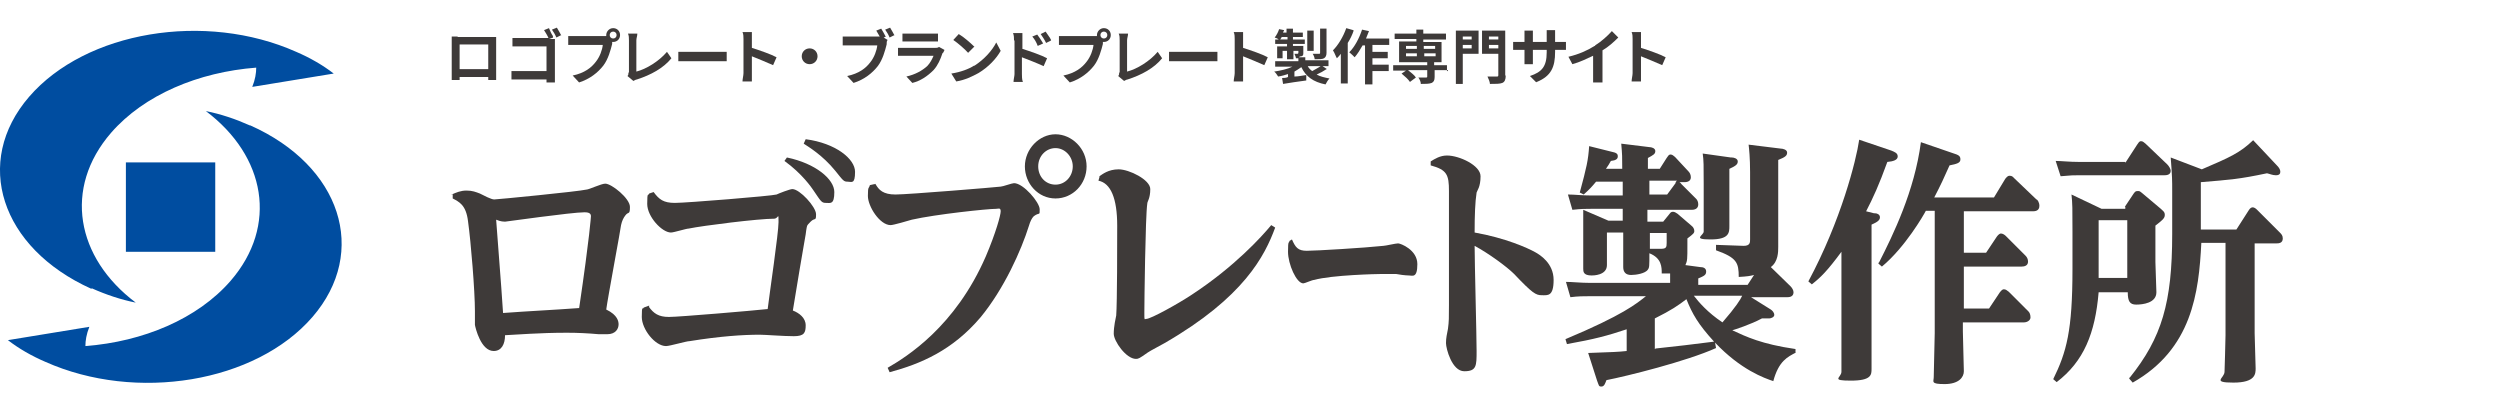
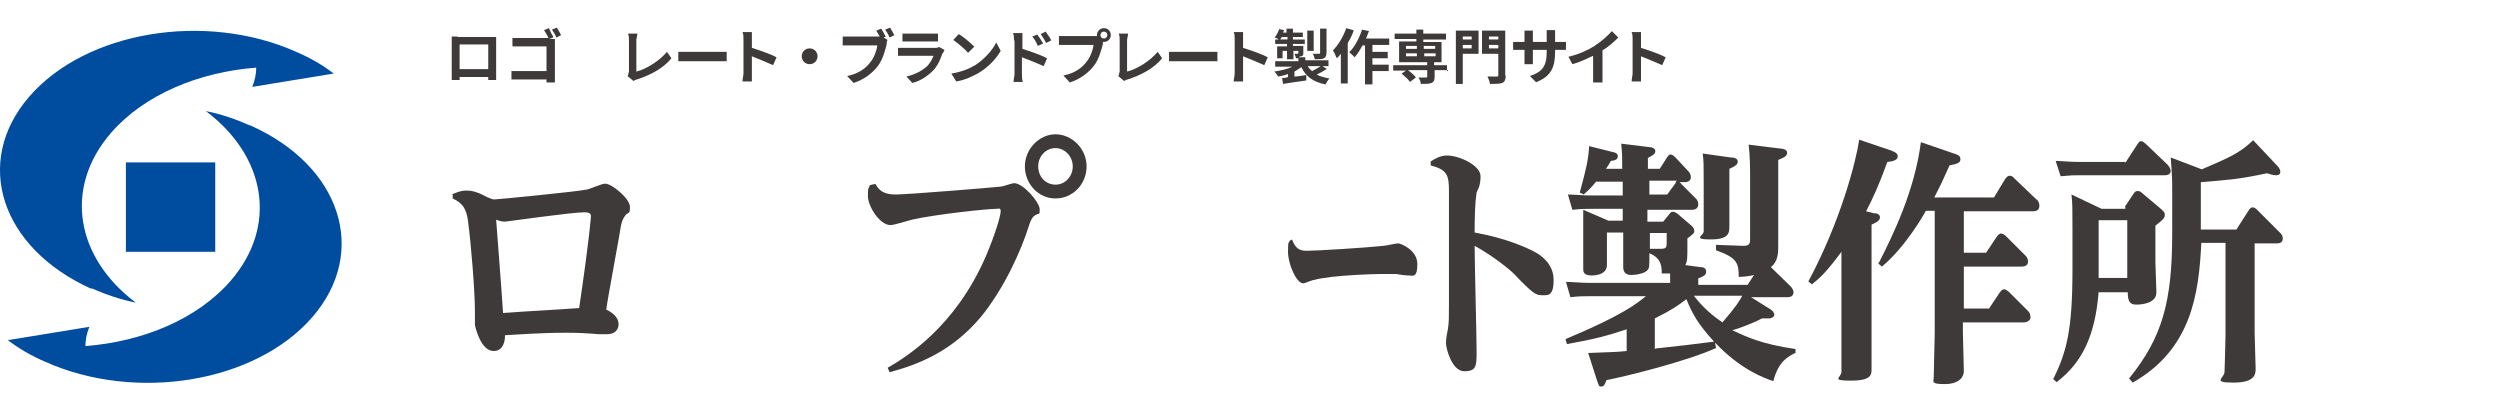
<svg xmlns="http://www.w3.org/2000/svg" id="_レイヤー_1" data-name=" レイヤー 1" version="1.1" viewBox="0 0 506.4 83.9">
  <defs>
    <style>
      .cls-1 {
        fill: #3e3a39;
      }

      .cls-1, .cls-2 {
        stroke-width: 0px;
      }

      .cls-2 {
        fill: #004da0;
      }
    </style>
  </defs>
  <path class="cls-1" d="M92.7,7.5h7.8v8.7h-1.6v-.6h-5.8v.6h-1.6V7.4h1.3-.1ZM93.1,14h5.8v-5h-5.8v5Z" />
  <path class="cls-1" d="M112.1,7.6l-.9.3h1.2v8.8h-1.7v-.6h-7.1v-1.7h7.1v-5h-6.9v-1.7h7.3c-.2-.5-.6-1.1-.9-1.6l1-.4c.2.5.5,1.2.8,1.6v.3h0ZM113.7,7.1l-1,.5c-.2-.5-.6-1.2-.9-1.6l1-.4c.3.5.7,1.2.9,1.6h0Z" />
-   <path class="cls-1" d="M124.2,5.7c.8,0,1.4.6,1.4,1.4s-.6,1.4-1.4,1.4h-.2v.4c-.3,1.2-.8,3.1-1.8,4.4-1.1,1.4-2.7,2.7-4.9,3.4l-1.3-1.4c2.4-.5,3.8-1.6,4.7-2.8.8-1,1.3-2.4,1.4-3.4h-7v-1.8h7.7v-.2c0-.7.6-1.4,1.4-1.4h0ZM124.2,7.8c.4,0,.7-.3.7-.7s-.3-.7-.7-.7-.7.3-.7.7.3.7.7.7Z" />
  <path class="cls-1" d="M127.4,14.7v-6.5c0-.5,0-1-.2-1.4h1.9c0,.5-.2.9-.2,1.4v6.3c2-.5,4.6-2.1,6.2-4l.9,1.3c-1.6,2-4.2,3.4-7,4.3-.2,0-.5.2-.7.3l-1.2-1c.2-.2.2-.4.2-.7h.1Z" />
  <path class="cls-1" d="M139.4,10.5h7.8v1.9h-9.8v-1.9h2Z" />
  <path class="cls-1" d="M150.6,7.9c0-.4,0-1-.2-1.4h1.9v3.2c1.6.5,3.9,1.3,5,1.9l-.7,1.6c-1.3-.6-3.1-1.3-4.3-1.8v5.1h-1.9c0-.5.2-1.2.2-1.7v-6.9Z" />
  <path class="cls-1" d="M165.6,11.4c0,.9-.7,1.6-1.6,1.6s-1.6-.7-1.6-1.6.7-1.6,1.6-1.6,1.6.7,1.6,1.6Z" />
  <path class="cls-1" d="M179.5,7.4l-.5.2.8.5c-.2.2-.2.5-.2.9-.3,1.2-.8,3.1-1.8,4.4-1.1,1.4-2.7,2.7-4.9,3.4l-1.3-1.4c2.4-.5,3.8-1.6,4.7-2.8.8-1,1.3-2.4,1.4-3.4h-7v-1.8h7.5c-.2-.4-.5-.8-.7-1.2l1-.4c.3.5.7,1.2.9,1.6,0,0,.1,0,.1,0ZM181.2,7.1l-1,.5c-.2-.5-.6-1.2-.9-1.6l1-.4c.3.5.7,1.2.9,1.6h0Z" />
  <path class="cls-1" d="M190.9,10.8c-.4,1.2-.9,2.4-1.8,3.4-1.3,1.3-2.7,2.2-4.3,2.6l-1.2-1.3c1.8-.4,3.2-1.2,4.2-2.1.6-.6,1-1.4,1.3-2.1h-7.2v-1.6h7.4c.4,0,.7,0,.9-.2l1.1.6c0,.2-.2.4-.2.5,0,0-.2.2-.2.2ZM184.1,6.8h5.9v1.6h-7.2v-1.6h1.3Z" />
  <path class="cls-1" d="M197.4,13.3c2-1.3,3.6-3.1,4.4-4.7l.9,1.7c-.9,1.6-2.5,3.3-4.5,4.5-1.3.7-2.7,1.4-4.5,1.7l-1-1.6c1.9-.3,3.5-.9,4.6-1.6,0,0,.1,0,.1,0ZM197.4,9.4l-1.3,1.3c-.6-.7-2.1-2-3-2.6l1.1-1.2c.9.5,2.4,1.8,3.1,2.5h0Z" />
  <path class="cls-1" d="M205.4,8.2c0-.5,0-1-.2-1.5h1.9v3.2c1.6.5,3.9,1.3,5,1.9l-.7,1.6c-1.3-.6-3.1-1.3-4.4-1.8v3.4c0,.3,0,1.2.2,1.6h-1.9c0-.5.2-1.2.2-1.6v-6.8h-.1ZM211.3,8.8l-1.1.5c-.3-.8-.6-1.3-1.1-1.9l1-.4c.4.5.9,1.3,1.2,1.8h0ZM212.9,8.2l-1,.5c-.4-.8-.7-1.2-1.1-1.8l1-.5c.3.5.9,1.2,1.1,1.7h0Z" />
  <path class="cls-1" d="M223.6,5.7c.8,0,1.4.6,1.4,1.4s-.6,1.4-1.4,1.4h-.2v.4c-.3,1.2-.8,3.1-1.8,4.4-1.1,1.4-2.7,2.7-4.9,3.4l-1.3-1.4c2.4-.5,3.8-1.6,4.7-2.8.8-1,1.3-2.4,1.4-3.4h-7v-1.8h7.7v-.2c0-.7.6-1.4,1.4-1.4h0ZM223.6,7.8c.4,0,.7-.3.7-.7s-.3-.7-.7-.7-.7.3-.7.7.3.7.7.7Z" />
  <path class="cls-1" d="M226.8,14.7v-6.5c0-.5,0-1-.2-1.4h1.9c0,.5-.2.9-.2,1.4v6.3c2-.5,4.6-2.1,6.2-4l.9,1.3c-1.6,2-4.2,3.4-7,4.3-.2,0-.5.2-.7.3l-1.2-1c.2-.2.2-.4.2-.7h.1Z" />
  <path class="cls-1" d="M238.8,10.5h7.8v1.9h-9.8v-1.9h2Z" />
  <path class="cls-1" d="M250.1,7.9c0-.4,0-1-.2-1.4h1.9v3.2c1.6.5,3.9,1.3,5,1.9l-.7,1.6c-1.3-.6-3.1-1.3-4.3-1.8v5.1h-1.9c0-.5.2-1.2.2-1.7v-6.9Z" />
  <path class="cls-1" d="M268.7,14c-.6.4-1.3.8-2,1.1.7.4,1.6.6,2.6.8-.3.3-.6.8-.8,1.2-2.5-.5-4-1.6-4.9-3.5-.4.3-.9.6-1.4.9v1c.8,0,1.6-.2,2.4-.3v1.1c-1.6.2-3.5.5-4.7.7l-.2-1.2c.3,0,.8,0,1.2-.2v-.6c-.6.2-1.3.4-2,.5-.2-.3-.5-.8-.8-1,1.3-.2,2.7-.5,3.7-1h-3.5v-1.1h4.7v-.6h-.5c0-.3-.2-.6-.3-.9h.6s.2,0,.2-.2v-.4h-1v1.7h-1.3v-1.7h-.9v1.5h-1.1v-2.4h2v-.5h-2.4v-.9h.7c-.2-.2-.5-.3-.8-.4.4-.5.7-1.1.9-1.7l1,.2c0,.2-.2.3-.2.5h.7v-.8h1.3v.8h2v.9h-2v.5h2.4v.9h-2.4v.4h2.1v1.3c0,.5,0,.7-.4.8-.2,0-.3,0-.5.2h1.3v.6h4.7v1.2h-1.2l.9.6h-.1ZM260.8,8v-.5h-1.2c0,.2-.2.3-.3.5h1.5ZM266.1,10.3h-1.3v-4.1h1.3v4.1ZM264.9,13.4c.2.4.5.7.9,1,.5-.3,1.3-.7,1.7-1h-2.6ZM268.7,10.7c0,.6-.2.9-.5,1.1s-1,.2-1.9.2c0-.3-.2-.8-.4-1.1h1.3c.1,0,.2,0,.2-.2v-4.9h1.3v4.9Z" />
  <path class="cls-1" d="M274.2,6.2c-.3.9-.7,1.7-1.2,2.5v8.2h-1.4v-6c-.2.3-.5.6-.8.9-.2-.3-.5-1.2-.8-1.6,1.1-1.1,2.1-2.8,2.7-4.5l1.4.4h0ZM278,9.2v1.3h3.1v1.3h-3.1v1.3h3.3v1.3h-3.3v2.7h-1.5v-7.9h-.5c-.5.9-1,1.7-1.6,2.4-.2-.2-.8-.8-1.1-1,1.1-1.1,2-2.8,2.6-4.6l1.4.3c-.2.5-.4,1-.6,1.5h4.7v1.3h-3.5.1Z" />
  <path class="cls-1" d="M293.2,14.2h-2.6v1.4c0,.7-.2,1-.6,1.2-.5.2-1.3.2-2.2.2,0-.4-.2-.9-.5-1.3h1.6c.1,0,.2,0,.2-.2v-1.3h-3.9c.6.5,1.3,1,1.6,1.5l-1.2.9c-.3-.5-1.1-1.2-1.7-1.7l.9-.6h-2.6v-1.1h6.9v-.6h-5.7v-4.2h3.5v-.5h-4.4v-1.1h4.4v-.8h1.4v.8h4.6v1.2h-4.6v.5h3.7v4.1h-1.5v.6h2.6v1.2h.2v-.2h0ZM284.8,9.9h2.2v-.6h-2.2v.6ZM284.8,11.4h2.2v-.6h-2.2v.6ZM288.4,9.3v.6h2.3v-.6h-2.3ZM290.8,10.8h-2.3v.6h2.3v-.6Z" />
  <path class="cls-1" d="M299.4,10.9h-3.1v6.1h-1.4V6.2h4.6v4.7h-.1ZM296.3,7.4v.6h1.8v-.6h-1.8ZM298.1,9.8v-.7h-1.8v.7h1.8ZM305,15.3c0,.8-.2,1.3-.7,1.5s-1.3.2-2.5.2c0-.4-.3-1.1-.5-1.5h1.9c.2,0,.3,0,.3-.3v-4.3h-3.3v-4.7h4.7v9.1h.1ZM301.6,7.4v.6h1.9v-.6h-1.9ZM303.5,9.8v-.7h-1.9v.7h1.9Z" />
  <path class="cls-1" d="M311.2,16.7l-1.3-1.3c2.4-.8,3.4-1.9,3.4-4.8v-.5h-2.8v2.9h-1.7v-2.9h-2.3v-1.6h2.3v-2.3h1.7v2.3h2.8v-2.4h1.7v2.4h2.2v1.6h-2.2v.4c0,3.1-.8,4.9-3.7,6.1h-.1Z" />
  <path class="cls-1" d="M323.1,9.2c1.3-.8,2.6-2,3.4-2.9l1.3,1.3c-.9.9-2,1.9-3.2,2.6v6.5h-1.9v-5.4c-1.3.6-2.7,1.3-4.2,1.7l-.8-1.5c2.1-.5,3.9-1.3,5.3-2.2h.1Z" />
  <path class="cls-1" d="M330.7,7.9c0-.4,0-1-.2-1.4h1.9v3.2c1.6.5,3.9,1.3,5,1.9l-.7,1.6c-1.3-.6-3.1-1.3-4.3-1.8v5.1h-1.9c0-.5.2-1.2.2-1.7v-6.9Z" />
  <path class="cls-1" d="M91.5,39.4c.9-.4,1.8-.8,3-.8s1.9.3,2.7.6c.8.4,2.3,1.2,2.9,1.2s17-1.6,18.7-2c.5,0,3-1.2,3.8-1.2,1.3,0,5,3,5,4.7s-.3.9-.9,1.7c-.4.5-.7,1.1-.9,2,0,.4-2.7,14.8-3,17.1,2.3,1.1,2.5,2.4,2.5,3,0,.9-.6,2-2.3,2h-1.7c-2.3-.2-4.3-.3-6.5-.3-5.5,0-10.3.4-12.5.5,0,1.8-.7,3.2-2.3,3.2-2.6,0-3.7-4.7-3.8-5.3v-2.8c0-4-.8-13.9-1.4-18.2-.4-3.3-1.8-3.9-3.1-4.6v-.9h-.2ZM117.3,62.5c2.2-14.9,2.4-18.7,2.4-18.7,0-.5-.3-.8-1.3-.8-2.6,0-15.9,1.9-16.1,1.9-.9,0-1.5-.3-1.8-.4,1.1,14.7,1.2,15.5,1.4,18.9,5.4-.4,10-.6,15.4-1" />
-   <path class="cls-1" d="M131.4,62.1c1,1.4,2,2.1,4.1,2.1s17.3-1.3,20-1.6c.4-3.3,2.2-15.4,2.2-17.6s0-.7-.9-.7c-3.2,0-14.4,1.4-17.3,2-.5,0-3,.8-3.6.8-1.8,0-4.8-3.2-4.8-5.8s.2-1.5.4-2.1l.9-.3c1.1,1.5,2,2.2,4.3,2.2s19.6-1.4,20.6-1.7c.4-.2,2.7-1.1,3.2-1.1,1.5,0,4.8,3.6,4.8,5.1s-.2.6-1.1,1.5-.7.8-.9,1.8c0,.5-.4,2.1-2.7,16.2,1.3.5,2.6,1.5,2.6,3s-.3,2.2-2.4,2.2-5.8-.3-6.9-.3c-3.4,0-8,.3-14.2,1.3-.7,0-4,1-4.8,1-2.2,0-4.9-3.4-4.9-5.9s.2-1.4.4-1.9l1.1-.4v.2h-.1ZM159.4,31.9c5.8,1.2,9.6,4.4,9.6,7s-.8,2.2-1.7,2.2-1-.3-2.5-2.5c-.4-.6-2.3-3.4-5.9-6l.5-.7h0ZM163.2,28.2c6.1.8,10,4,10,6.6s-.7,2-1.5,2-.9-.2-2.5-2.2c-2.6-3.2-5.5-4.9-6.4-5.5,0,0,.4-.9.4-.9Z" />
  <path class="cls-1" d="M177.3,37.2c.7,1.3,1.6,2.2,4.1,2.2s20.7-1.5,21.3-1.6c.4,0,2.3-.7,2.7-.7,1.9,0,5.2,3.9,5.2,5.3s0,.5-1.2,1.4c-.4.4-.7,1-1,2-1.5,4.8-5,12.7-9.8,18.5-5.7,6.7-12.1,9.4-18.4,11.1l-.4-.9c3.8-2.2,13.7-8.3,19.9-22.6,2-4.7,3-8.3,3-9.1s-.5-.5-.9-.5c-1.8,0-12.2,1.1-17.1,2.2-.7.2-3.7,1.1-4.3,1.1-2.2,0-4.6-3.8-4.6-5.9s.2-1.4.4-2.2l.9-.2h.2ZM220.1,33.7c0,3.6-2.8,6.5-6.3,6.5s-6.2-3-6.2-6.5,2.9-6.5,6.2-6.5,6.3,2.9,6.3,6.5M210.3,33.7c0,2.1,1.5,3.7,3.5,3.7s3.5-1.7,3.5-3.7-1.6-3.7-3.5-3.7-3.5,1.6-3.5,3.7" />
-   <path class="cls-1" d="M222.7,35.7c.6-.4,1.8-1.4,3.9-1.4s6.4,2.1,6.4,4-.6,2.5-.6,2.9c-.4,2.6-.6,20.3-.6,22.1s0,1.3.4,1.3c.9,0,6.5-3.1,9.2-4.9,8.7-5.7,14.2-11.8,16.1-14.1l.8.5c-2.1,5.7-6.3,14.1-22.4,23.4-.5.3-3,1.6-3.4,1.9-1.7,1.2-1.9,1.3-2.4,1.3-2,0-4.5-3.6-4.5-5.1s.4-3.2.5-3.7c.2-2.5.2-14.9.2-18.2,0-5.5-1.3-8.6-3.8-9.1l.2-.7v-.2h0Z" />
  <path class="cls-1" d="M261.7,48.5c.7,1.6,1.2,2.3,3,2.3s11.8-.6,15.5-1c.4,0,2.5-.5,3-.5s3.9,1.3,3.9,4.2-1,2.3-1.7,2.3-2.2-.2-2.6-.3h-3c-.8,0-10,.2-13.6,1.2-.4,0-1.9.7-2.2.7-1.4,0-3.1-3.9-3.1-6.4s.2-1.6.3-2.2l.5-.3h0Z" />
  <path class="cls-1" d="M289.8,32.7c.8-.5,1.9-1.2,3.3-1.2,2.5,0,6.8,2,6.8,4.2s-.7,2.9-.8,3.3c-.3,1.9-.4,4.7-.4,8.1,6.2,1.1,10.7,3.1,12.3,4,.9.5,3.7,2.2,3.7,5.6s-1.2,3.1-2.4,3.1-1.9-.4-5.6-4.3c-1.5-1.5-5.2-4.2-8-5.7,0,3.3.4,18.3.4,21.3s0,4.1-2.5,4.1-3.7-4.6-3.7-5.7.2-1.8.4-2.9c.2-1.5.2-2.2.2-4.8v-23.1c0-3.3-.4-4.3-3.7-5.2v-1,.2h0Z" />
  <path class="cls-1" d="M363.8,71.4c-1.7.9-3.5,1.7-4.6,5.8-1.8-.6-6.6-2.3-11.8-7.8l.2,1.1c-6,2.7-18.1,5.7-22.2,6.5-.2.5-.4,1.3-1,1.3s-.5-.2-.9-1.2l-1.8-5.6c5.4-.2,5.9-.2,7.8-.4v-4.4c-3.9,1.3-6.5,2-12.1,3l-.3-1c11.7-4.9,14.4-7.2,16.3-8.7h-11.4c-1.2,0-2.3,0-3.9.2l-.9-3.1c1.3,0,3,.2,4.8.2h16.3v-1.9h-1.7c0-1.3,0-3.1-2.5-4.1,0,2.6,0,2.9-.3,3.3-.5.8-2.4,1.1-3.4,1.1s-1.6-.5-1.6-1.6v-7h-3.3v6.6c0,2.1-2.8,2.1-3.1,2.1-1.7,0-1.7-.8-1.7-1.4v-11.9l5.1,2.2h2.9v-2.4h-6.4c-1.3,0-1.9,0-3.8.2l-.9-3.1c1.3,0,2.9.2,4.8.2h6.3v-2.8h-5.4c-.9,1.1-1.4,1.6-2.5,2.6l-.8-.4c1.4-5.2,1.7-6.5,1.9-9.4l4.8,1.2c1,.2,1,.6,1,.9,0,.5-.4.8-1.4.9-.4.7-.5.9-1,1.6h3.3c0-2.5,0-2.8-.2-5.1l5.7.7c.4,0,1.2.2,1.2.8s-.4.8-1.5,1.4v2.2h2.4l1.4-2.2c.3-.4.4-.7.8-.7s.6.3.9.5l2.7,2.9c.2.2.5.6.5,1.2s-.4,1-1.3,1h-1c.3.2.3.3.4.4l3,3c.2.2.4.6.4,1.1,0,.8-.6,1.1-1.3,1.1h-9v2.4h3.2l1.3-1.6c.2-.3.4-.4.7-.4s.6.2.9.4l2.8,2.4c.4.3.6.7.6,1.1s-.2.6-1.4,1.5v1.3c0,2.9,0,3.2-.4,4.1l3,.4c.6,0,1.2.2,1.2.9s-.4.9-1.6,1.4v1.3h10l1.3-2c-.8.2-1.3.3-3.1.4,0-2.9-.4-3.9-4.6-5.4v-1.1l5.6.2c1.3,0,1.3-.7,1.3-1.3v-13.6c0-2.9-.2-4.8-.3-5.6l6.5.8c.4,0,1.3.2,1.3.8s-.3.9-1.8,1.5v17.6c0,1,0,3-1.5,4.1l4,3.9c.3.3.6.8.6,1.2,0,1-1,1-1.3,1h-7.3l4,2.5c.3.2.7.6.7,1.1s-.8.7-1,.7h-1.5c-2.2,1.2-5.6,2.3-6,2.4,2.8,1.3,5.9,2.8,12.8,3.8v.9h0v-.2h0ZM339.4,37c0,0,.1-.3.3-.4h-5.6v2.8h3.6l1.7-2.3h0ZM337.6,47.2h-3.4v3.2h2.2c1.1,0,1.2-.3,1.2-1.2v-2.1h0ZM335.3,70.6c3.9-.4,8-.9,11.9-1.4-3.2-3.5-4.4-5.6-5.6-8.6-1.7,1.3-3,2.2-6.4,3.9v6.2h.1ZM343.1,59.9c1,1.3,2.8,3.4,5.8,5.4,2.7-3.1,3.7-4.7,4-5.4h-9.9.1ZM350.8,31.9c.4,0,1.2.2,1.2.8s-.4.9-1.7,1.5v11.6c0,1.3,0,2.7-3.8,2.7s-1.4-.8-1.4-1.6v-9.6c0-3.8,0-4.8-.2-6.2l5.7.8h.2,0Z" />
  <path class="cls-1" d="M379.8,43.2c.5,0,1,.3,1,.8s-.3.9-1.7,1.5v29.2c0,1.2,0,2.4-4.2,2.4s-1.9-.6-1.9-1.8v-24.3c-2.8,3.8-4.2,5.2-6,6.6l-.7-.6c6.6-12.3,9.7-24.5,10.3-28.7l6.5,2.2c.7.3,1.3.5,1.3,1.2s-.9,1-2.1,1.1c-1.7,4.7-2.9,7.3-4.3,10l1.6.4h.2ZM380.6,53.2c2.9-5.7,7.2-14.5,8.5-24.4l6.4,2.2c1.3.4,1.6.6,1.6,1.3s-.7.9-2.2,1.2c-1.1,2.5-1.8,4-3.1,6.5h12.1l2.3-3.8c.2-.2.4-.6.9-.6s.7.3.9.5l4.5,4.3c.2,0,.6.6.6,1.3,0,1.1-1,1.1-1.4,1.1h-13.9v8.4h4.5l2.2-3.3c.3-.4.6-.6.8-.6.4,0,.8.3,1,.5l4,4c.3.3.5.7.5,1.2,0,.8-.7,1-1.3,1h-11.7v8.5h5.1l2.2-3.3c.4-.5.6-.6.8-.6.4,0,.6.2,1,.5l4,4c.2.2.4.6.4,1.2s-.7,1-1.3,1h-12.4v1.8c0,1.3.2,6.9.2,8.1s-1,2.6-3.9,2.6-2.2-.5-2.2-1.4c0-1.4.2-7.6.2-8.9v-24.8h-1.8c-.4.8-4.2,7.4-8.9,11.3l-.7-.6v-.2h0Z" />
  <path class="cls-1" d="M430.4,41.9l1.8-2.7c.3-.4.4-.5.8-.5s.4,0,.9.4l3.8,3.2c.4.4.8.6.8,1.2s-.2.9-1.9,2.2v7.4c0,1,.2,5.2.2,6.1,0,2.2-2.8,2.5-4.1,2.5s-1.7-.7-1.7-2.5h-5.9c-.7,8.3-3,14-8.5,18.2l-.7-.6c2.7-5.5,3.9-9.8,3.9-22.3v-7.7c0-4.5,0-5.6-.2-7.4l6.1,2.9h4.8v-.4h0ZM430.5,33l2.4-3.7c.3-.4.4-.7.8-.7s.6.3.9.5l4.4,4.2c.3.3.7.9.7,1.3,0,.9-1,.9-1.3.9h-17.3c-1.1,0-1.5,0-3.7.2l-1-3.1c1.1,0,2.8.2,4.7.2h9.4s0,.2,0,.2ZM425.1,56.3h5.8v-11.7h-5.8v11.7ZM431.4,76.5c6.5-8.1,8.6-15.2,8.6-29.1v-8.7c0-2.2,0-2.9-.3-6.8l6.3,2.4c5.6-2.4,7.7-3.3,10.4-5.9l4.8,5.1c.5.5.7.9.7,1.3s-.2.7-.9.7-1.3-.3-1.8-.4c-5.7,1.2-7.4,1.3-13.4,1.8v9.6h7.2l2.5-3.9c.3-.5.6-.6.8-.6.3,0,.6.2.9.5l4.6,4.6c.3.3.6.6.6,1.2,0,1-.9,1-1.3,1h-4.4v18.2c0,1.2.2,6,.2,7.1s0,2.9-4.5,2.9-1.8-.9-1.8-2.2c0,0,.2-6.3.2-7.4v-18.7h-4.9c-.5,10.1-1.9,21.5-13.9,28.3l-.7-.8v-.2h0Z" />
  <path class="cls-2" d="M18.6,58.4c2.9,1.3,5.9,2.3,8.9,2.9-12.1-9.1-14.7-23.2-5-34.4,6.7-7.7,17.7-12.3,29.4-13.2,0,1.1-.2,2.4-.8,3.9l16.5-2.7c-2.2-1.7-4.8-3.2-7.6-4.4C41.6,2.3,17.4,6.3,5.9,19.6-5.5,32.8.1,50.2,18.5,58.5h0ZM50.6,25.4c-2.9-1.3-5.9-2.3-8.9-2.9,12.1,9.1,14.7,23.2,5,34.4-6.7,7.7-17.7,12.3-29.4,13.2,0-1.1.2-2.4.8-3.9l-16.5,2.7c2.2,1.7,4.8,3.2,7.6,4.4,18.4,8.2,42.6,4.2,54.1-9.1,11.4-13.2,5.8-30.6-12.6-38.8h0ZM43.6,32.9h-18.1v18.1h18.1v-18.1Z" />
</svg>